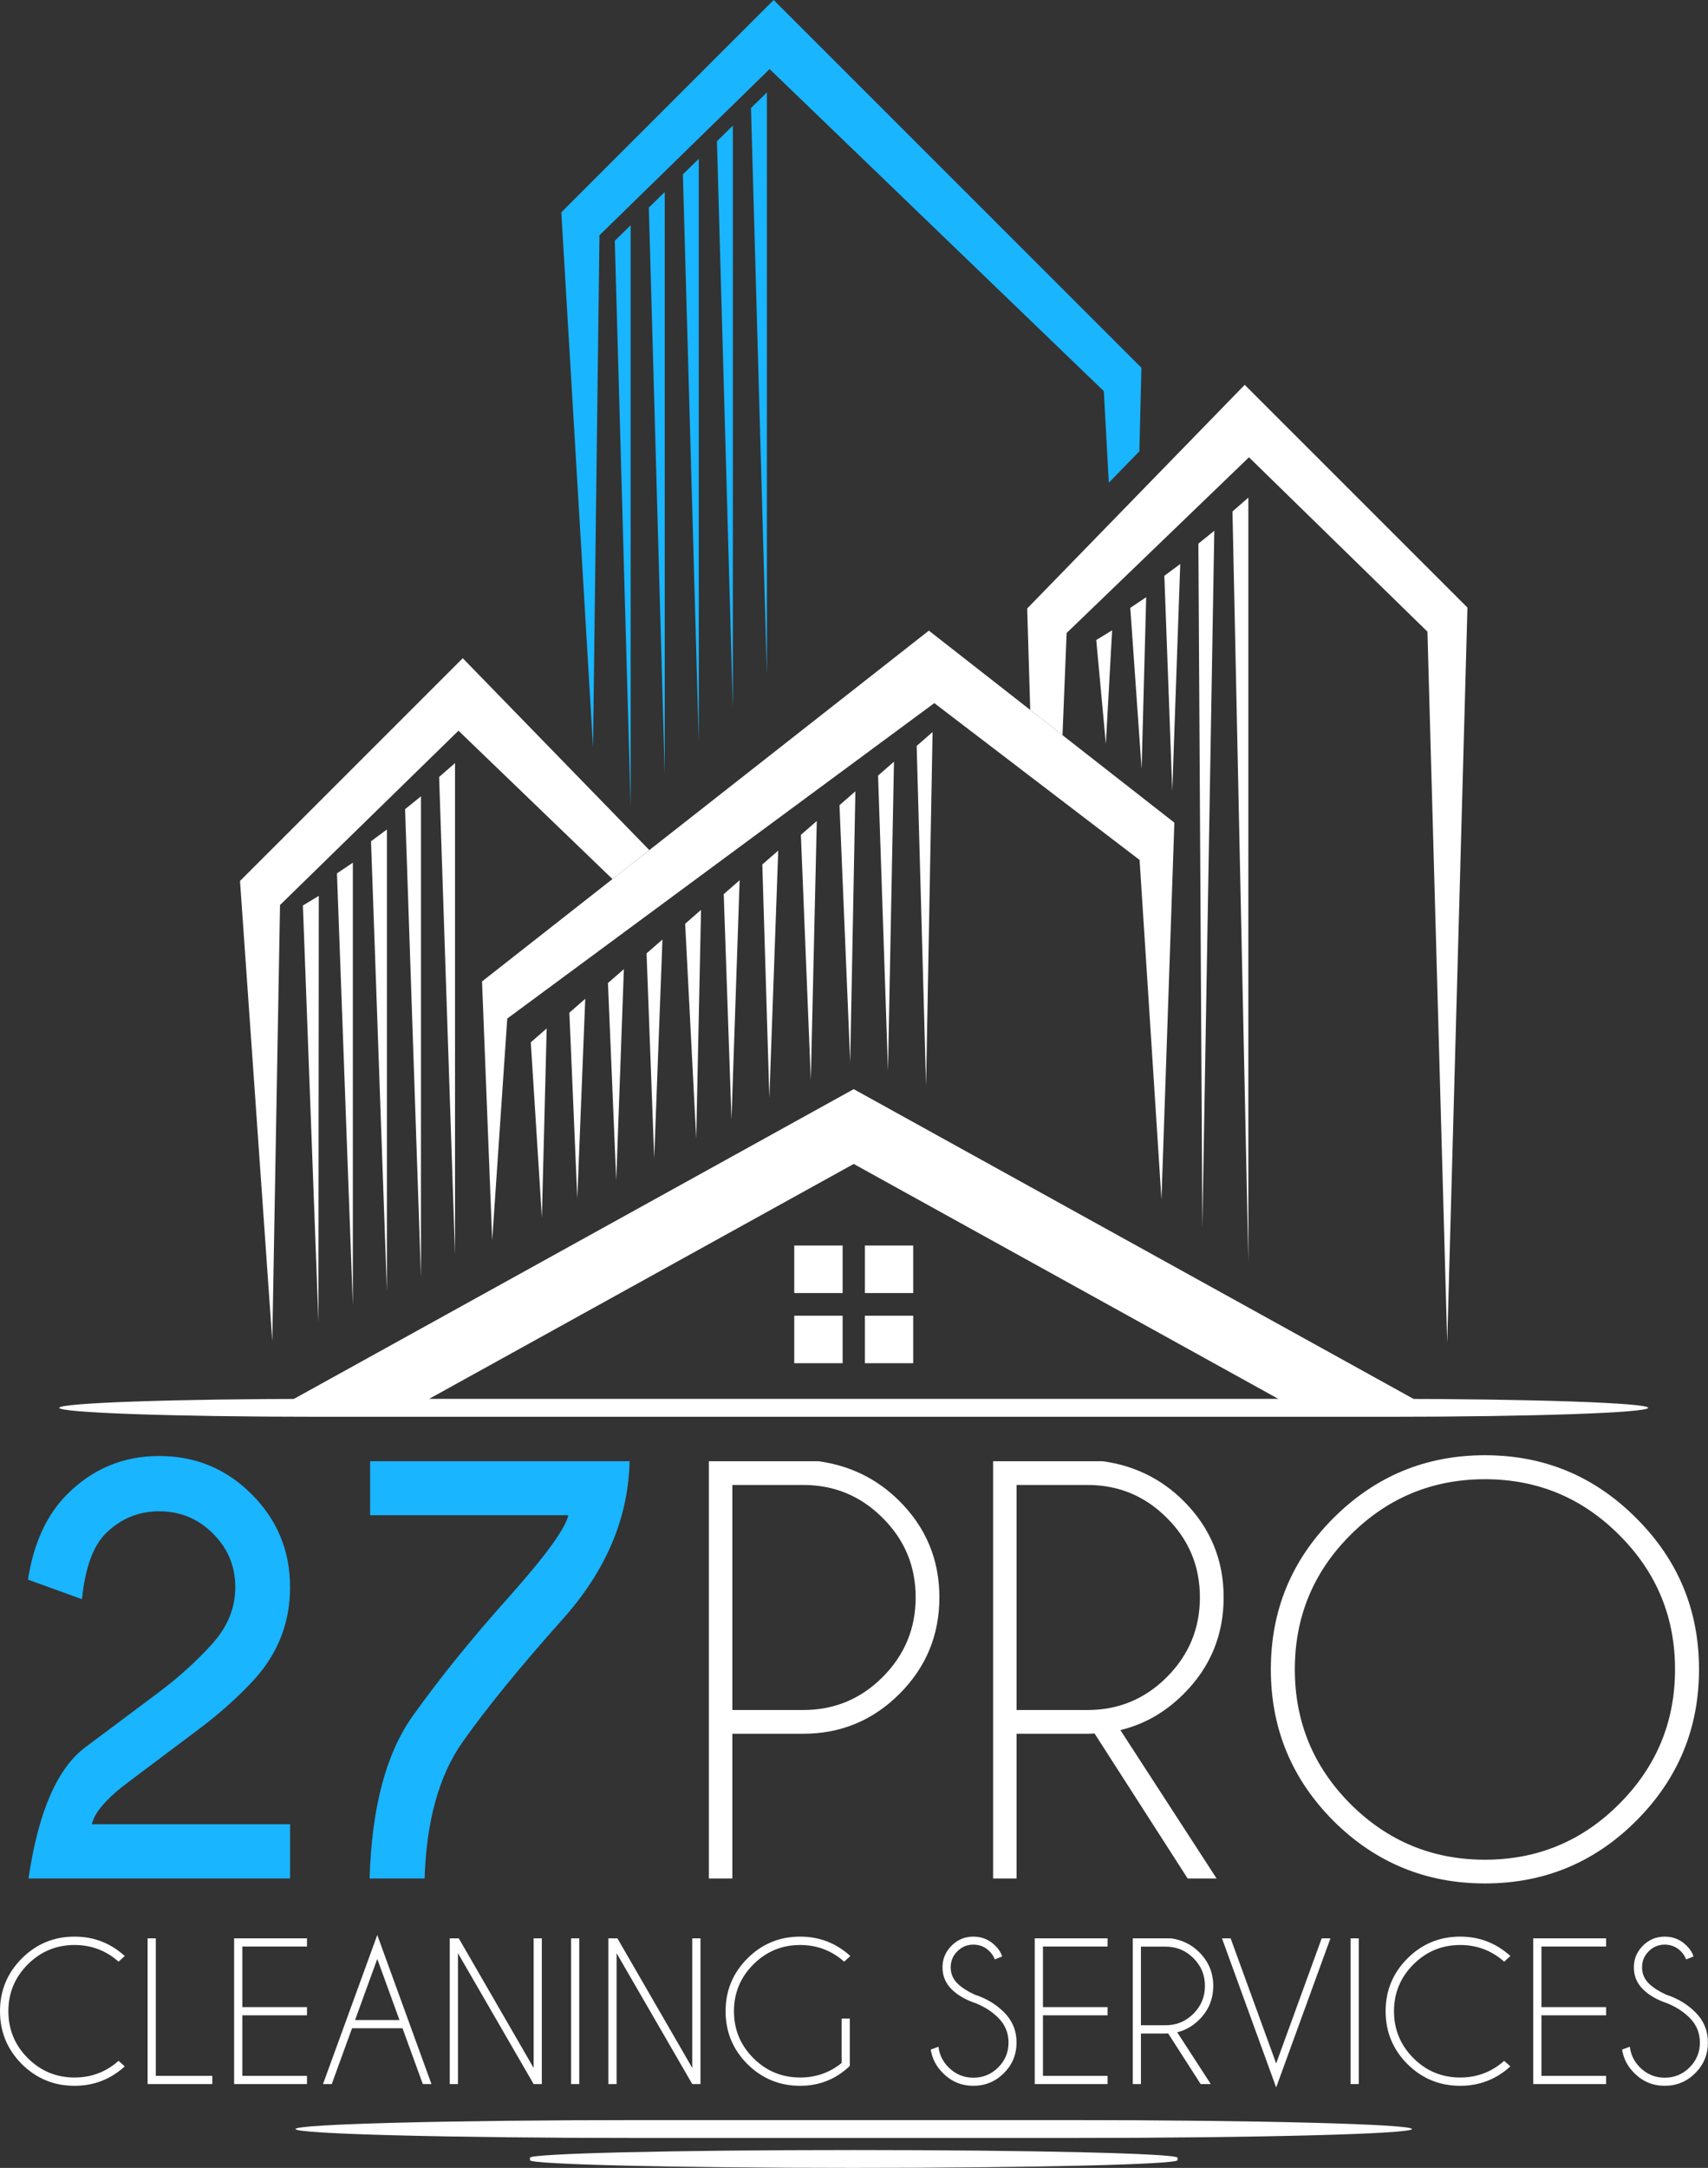
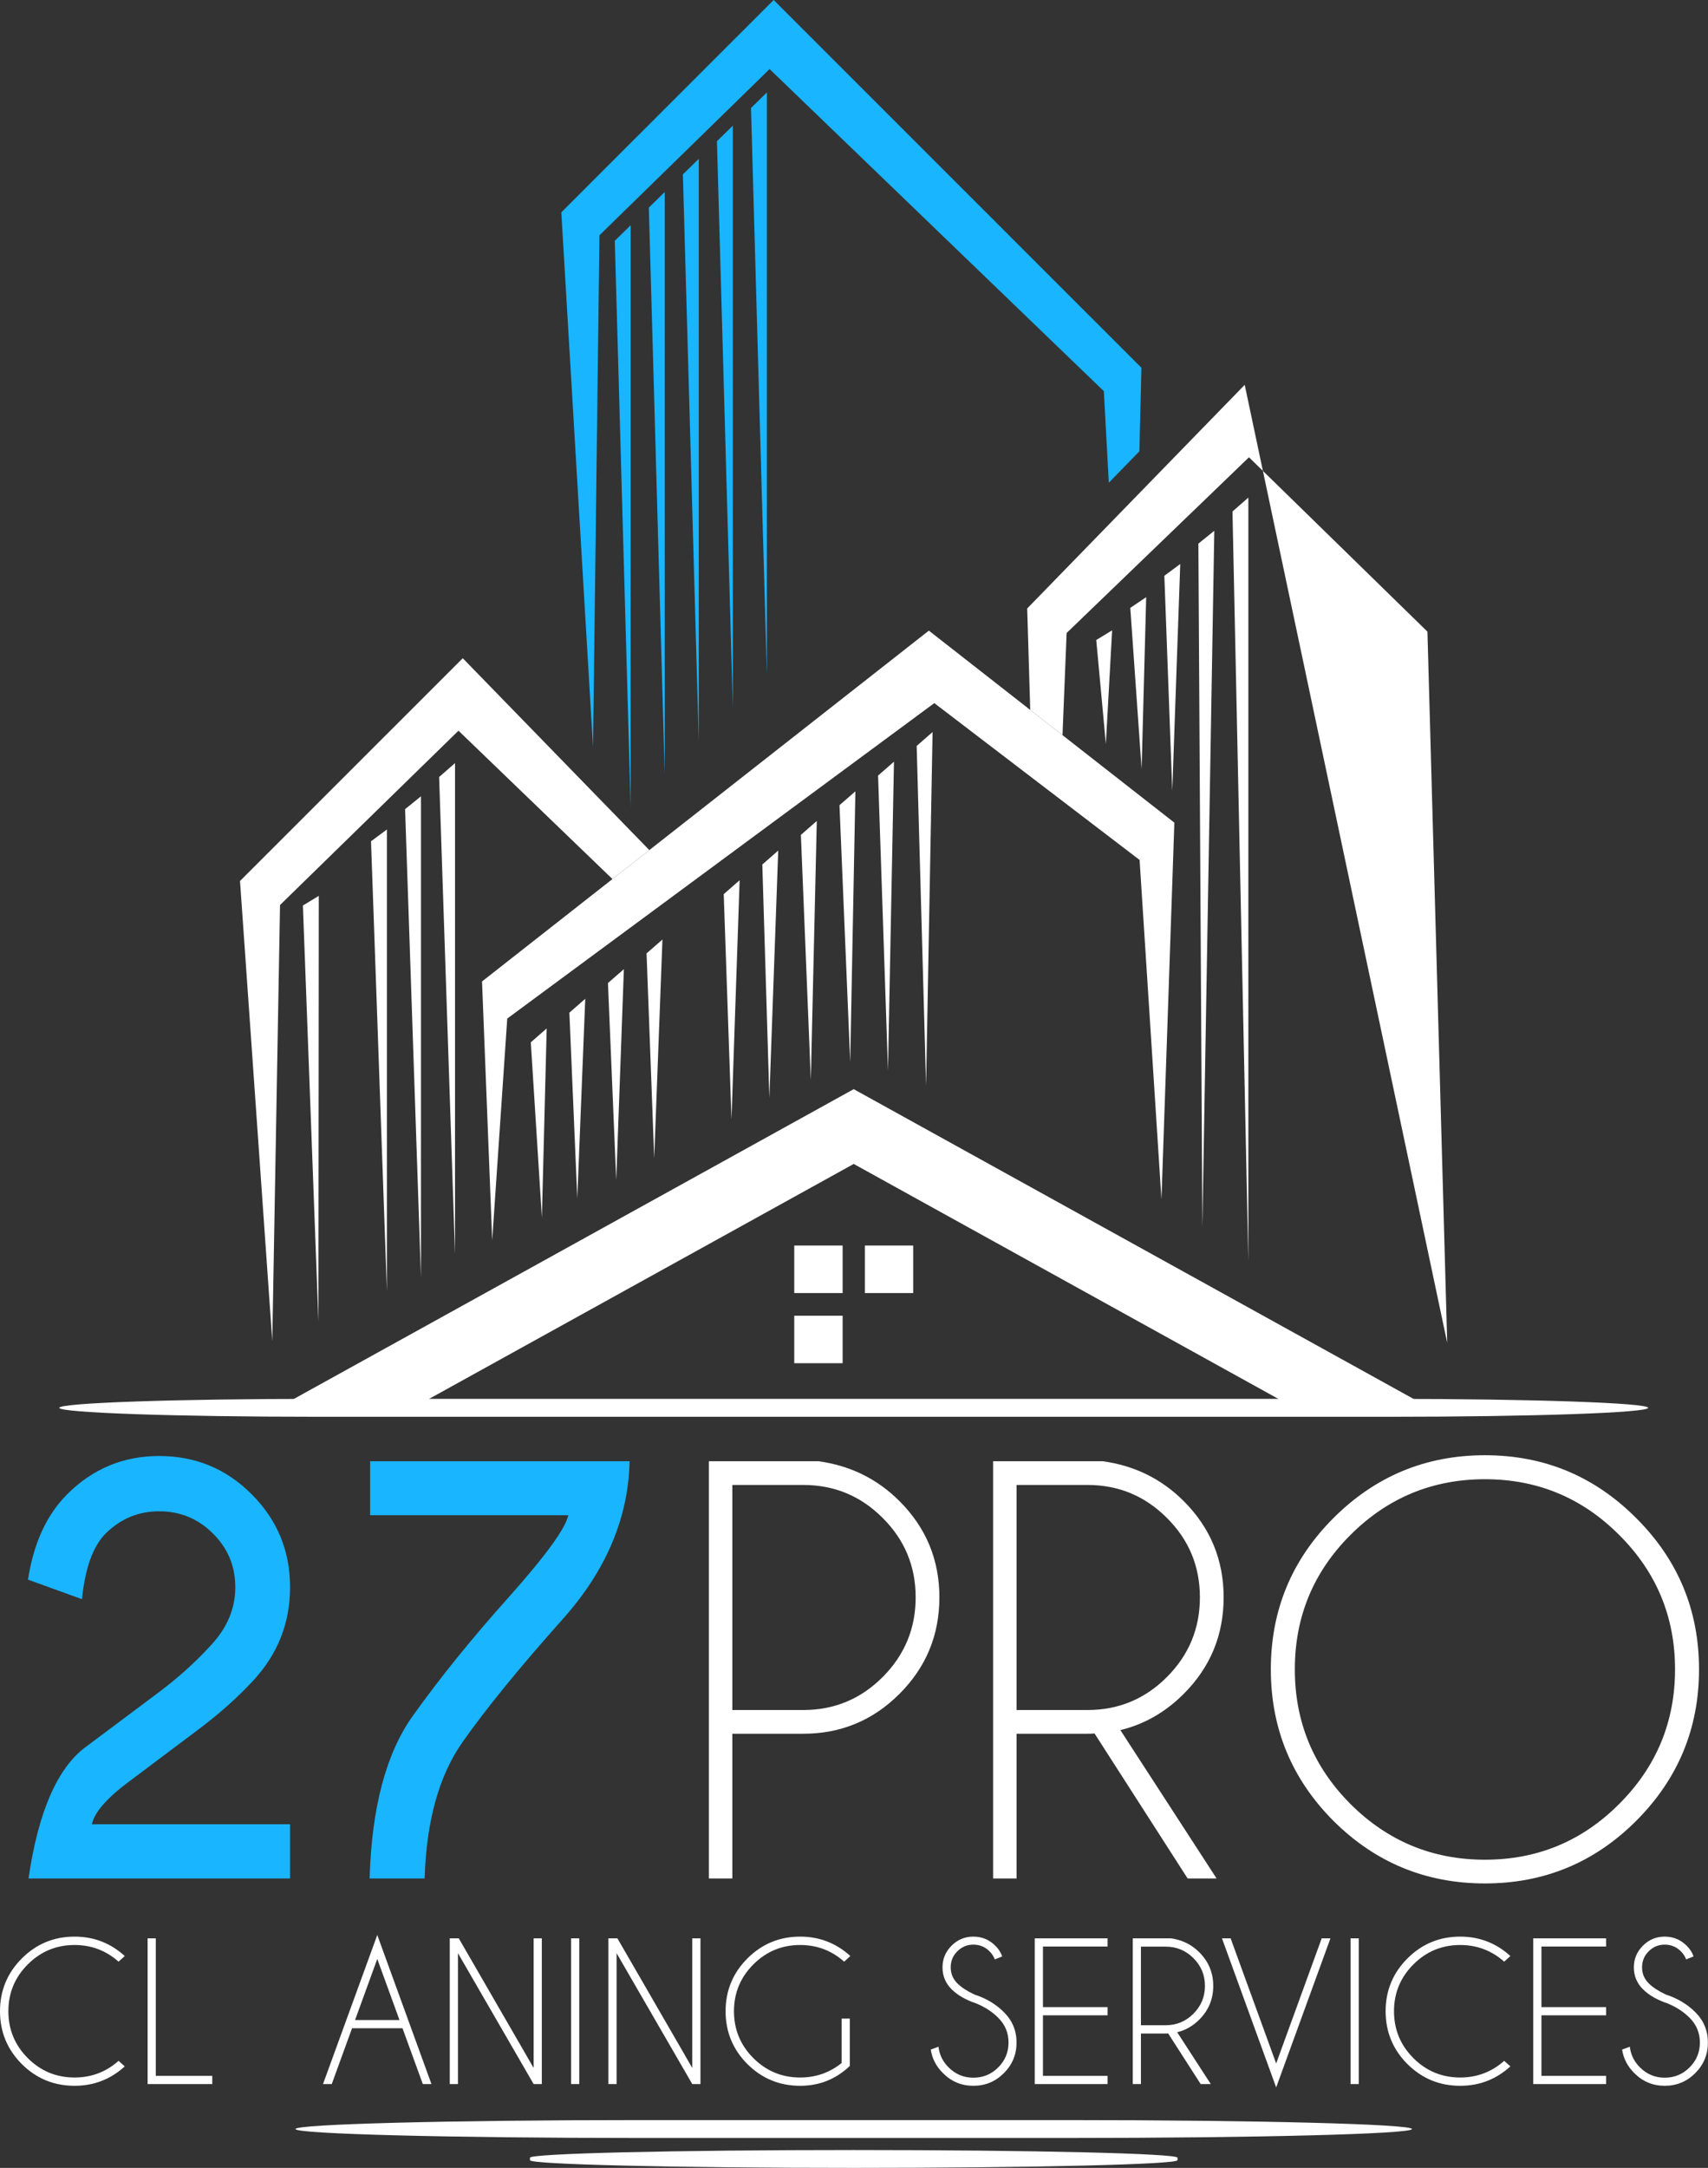
<svg xmlns="http://www.w3.org/2000/svg" width="320" height="406" viewBox="0 0 320 406" fill="none">
  <rect x="0" y="0" width="320" height="406" fill="#333333" stroke="none" />
  <g clip-path="url(#clip0_567_307)">
    <path d="M137.207 324.69V351.796H132.81V273.653H153.329C159.29 274.468 164.355 276.958 168.523 281.126C173.508 286.108 175.999 292.115 175.999 299.147C175.999 306.213 173.508 312.236 168.523 317.219C163.54 322.2 157.531 324.69 150.496 324.69H137.207ZM137.207 278.099V320.247H150.496C156.293 320.247 161.244 318.194 165.349 314.093C169.485 309.957 171.553 304.976 171.553 299.147C171.553 293.321 169.485 288.355 165.349 284.252C161.244 280.149 156.293 278.099 150.496 278.099H137.207Z" fill="white" />
    <path d="M190.46 278.099V320.247H203.75C209.547 320.247 214.499 318.194 218.601 314.093C222.739 309.957 224.806 304.976 224.806 299.147C224.806 293.321 222.739 288.355 218.601 284.252C214.499 280.149 209.547 278.099 203.75 278.099H190.46ZM205.068 324.641C204.645 324.675 204.205 324.69 203.75 324.69H190.46V351.796H186.063V273.653H206.583C212.544 274.468 217.608 276.958 221.778 281.126C226.761 286.108 229.253 292.115 229.253 299.147C229.253 306.213 226.761 312.236 221.778 317.219C218.325 320.67 214.367 322.933 209.906 324.007L227.933 351.796H222.51L205.068 324.641Z" fill="white" />
    <path d="M278.207 272.531C289.28 272.531 298.727 276.454 306.543 284.302C314.393 292.115 318.318 301.558 318.318 312.628C318.318 323.698 314.393 333.156 306.543 341.004C298.727 348.818 289.28 352.725 278.207 352.725C267.133 352.725 257.671 348.818 249.821 341.004C242.004 333.156 238.095 323.698 238.095 312.628C238.095 301.558 242.004 292.115 249.821 284.302C257.671 276.454 267.133 272.531 278.207 272.531ZM278.207 277.024C268.37 277.024 259.966 280.508 252.997 287.475C246.059 294.41 242.591 302.795 242.591 312.628C242.591 322.461 246.059 330.862 252.997 337.829C259.966 344.796 268.37 348.28 278.207 348.28C288.043 348.28 296.431 344.796 303.369 337.829C310.338 330.862 313.824 322.461 313.824 312.628C313.824 302.795 310.338 294.41 303.369 287.475C296.431 280.508 288.043 277.024 278.207 277.024Z" fill="white" />
    <path d="M5.342 351.796C7.166 339.326 10.732 331.122 16.041 327.182C21.351 323.209 25.878 319.824 29.624 317.023C33.369 314.224 36.708 311.212 39.639 307.988C42.603 304.765 44.085 301.182 44.085 297.243C44.085 293.303 42.685 289.951 39.883 287.182C37.115 284.414 33.76 283.031 29.819 283.031C25.943 283.031 22.605 284.414 19.803 287.182C17.426 289.559 15.944 293.662 15.357 299.49L5.244 295.827C6.286 289.055 8.713 283.748 12.524 279.905C17.312 275.087 23.077 272.677 29.819 272.677C36.626 272.677 42.408 275.07 47.163 279.856C51.951 284.643 54.345 290.438 54.345 297.243C54.345 303.95 52.033 309.796 47.407 314.777C44.476 317.935 41.056 320.98 37.148 323.909C33.272 326.806 28.956 330.046 24.201 333.628C20.032 336.722 17.703 339.391 17.214 341.638H54.345V351.796H5.342Z" fill="#19B5FE" />
    <path d="M117.956 273.653C117.728 284.268 113.559 294.117 105.449 303.201C97.371 312.253 91.118 319.92 86.688 326.205C82.258 332.488 79.88 341.019 79.555 351.796H69.246C69.637 338.479 72.34 328.321 77.356 321.32C82.372 314.288 88.349 306.896 95.287 299.147C102.224 291.367 105.954 286.238 106.475 283.764H69.344V273.653H117.956Z" fill="#19B5FE" />
    <path d="M22.213 385.948L23.374 386.988C20.712 389.41 17.579 390.621 13.973 390.621C10.106 390.621 6.807 389.262 4.078 386.546C1.359 383.816 0 380.519 0 376.652C0 372.799 1.359 369.508 4.078 366.778C6.807 364.049 10.106 362.685 13.973 362.685C17.579 362.685 20.712 363.897 23.374 366.318L22.213 367.375C19.87 365.294 17.124 364.254 13.973 364.254C10.549 364.254 7.626 365.465 5.204 367.887C2.781 370.309 1.57 373.232 1.57 376.652C1.57 380.088 2.781 383.015 5.204 385.437C7.626 387.859 10.549 389.069 13.973 389.069C17.124 389.069 19.87 388.028 22.213 385.948Z" fill="white" />
    <path d="M27.656 390.298V363.008H29.192V388.762H39.77V390.298H27.656Z" fill="white" />
-     <path d="M57.513 363.008V364.544H45.4V375.886H57.513V377.42H45.4V388.762H57.513V390.298H43.864V363.008H57.513Z" fill="white" />
    <path d="M74.847 378.308L70.684 366.864L66.521 378.308H74.847ZM75.41 379.842H65.958L62.154 390.298H60.516L70.684 362.379L80.835 390.298H79.215L75.41 379.842Z" fill="white" />
    <path d="M84.265 363.008H85.954L99.978 387.278V363.008H101.513V390.298H99.978L85.8 365.788V390.298H84.265V363.008Z" fill="white" />
    <path d="M108.526 363.008V390.298H106.99V363.008H108.526Z" fill="white" />
    <path d="M113.985 363.008H115.675L129.699 387.278V363.008H131.234V390.298H129.699L115.521 365.788V390.298H113.985V363.008Z" fill="white" />
    <path d="M159.213 386.902C156.62 389.381 153.521 390.621 149.915 390.621C146.048 390.621 142.75 389.262 140.02 386.546C137.302 383.816 135.942 380.519 135.942 376.652C135.942 372.799 137.302 369.508 140.02 366.778C142.75 364.049 146.048 362.685 149.915 362.685C153.521 362.685 156.654 363.897 159.316 366.318L158.156 367.375C155.813 365.294 153.066 364.254 149.915 364.254C146.492 364.254 143.569 365.465 141.146 367.887C138.723 370.309 137.512 373.232 137.512 376.652C137.512 380.088 138.723 383.015 141.146 385.437C143.569 387.859 146.492 389.069 149.915 389.069C152.85 389.069 155.437 388.165 157.678 386.357V378.035H159.213V386.902Z" fill="white" />
    <path d="M182.878 375.187C180.933 374.538 179.397 373.652 178.27 372.526C177.146 371.4 176.582 370.036 176.582 368.433C176.582 366.864 177.146 365.516 178.27 364.39C179.397 363.254 180.763 362.685 182.365 362.685C183.958 362.685 185.322 363.248 186.46 364.374C187.087 364.977 187.518 365.652 187.758 366.403L186.376 366.95C186.17 366.391 185.835 365.881 185.368 365.414C184.539 364.596 183.538 364.185 182.365 364.185C181.194 364.185 180.193 364.601 179.363 365.43C178.532 366.25 178.118 367.251 178.118 368.433C178.118 369.605 178.532 370.604 179.363 371.435C180.136 372.196 181.205 372.895 182.57 373.533C184.754 374.237 186.592 375.335 188.081 376.824C189.662 378.392 190.453 380.292 190.453 382.52C190.453 384.76 189.662 386.671 188.081 388.25C186.5 389.832 184.596 390.621 182.365 390.621C180.136 390.621 178.231 389.825 176.651 388.233C175.388 386.972 174.631 385.505 174.382 383.834L175.832 383.304C175.991 384.782 176.622 386.073 177.725 387.177C179.01 388.461 180.557 389.104 182.365 389.104C184.185 389.104 185.738 388.461 187.023 387.177C188.308 385.891 188.951 384.339 188.951 382.52C188.951 380.712 188.308 379.166 187.023 377.882C185.897 376.756 184.515 375.858 182.878 375.187Z" fill="white" />
    <path d="M207.513 363.008V364.544H195.4V375.886H207.513V377.42H195.4V388.762H207.513V390.298H193.864V363.008H207.513Z" fill="white" />
    <path d="M213.758 364.561V379.28H218.398C220.424 379.28 222.152 378.563 223.586 377.131C225.03 375.686 225.752 373.947 225.752 371.912C225.752 369.877 225.03 368.142 223.586 366.71C222.152 365.278 220.424 364.561 218.398 364.561H213.758ZM218.86 380.814C218.712 380.826 218.559 380.831 218.398 380.831H213.758V390.298H212.224V363.008H219.388C221.47 363.294 223.239 364.163 224.695 365.619C226.434 367.359 227.305 369.455 227.305 371.912C227.305 374.379 226.434 376.482 224.695 378.222C223.489 379.428 222.108 380.217 220.548 380.593L226.845 390.298H224.951L218.86 380.814Z" fill="white" />
    <path d="M230.564 363.008L239.094 386.442L247.625 363.008H249.262L239.094 390.927L228.942 363.008H230.564Z" fill="white" />
    <path d="M254.567 363.008V390.298H253.033V363.008H254.567Z" fill="white" />
    <path d="M281.814 385.948L282.976 386.988C280.314 389.41 277.18 390.621 273.574 390.621C269.708 390.621 266.409 389.262 263.679 386.546C260.961 383.816 259.602 380.519 259.602 376.652C259.602 372.799 260.961 369.508 263.679 366.778C266.409 364.049 269.708 362.685 273.574 362.685C277.18 362.685 280.314 363.897 282.976 366.318L281.814 367.375C279.471 365.294 276.725 364.254 273.574 364.254C270.15 364.254 267.228 365.465 264.805 367.887C262.383 370.309 261.171 373.232 261.171 376.652C261.171 380.088 262.383 383.015 264.805 385.437C267.228 387.859 270.15 389.069 273.574 389.069C276.725 389.069 279.471 388.028 281.814 385.948Z" fill="white" />
    <path d="M300.907 363.008V364.544H288.794V375.886H300.907V377.42H288.794V388.762H300.907V390.298H287.258V363.008H300.907Z" fill="white" />
    <path d="M312.406 375.187C310.461 374.538 308.925 373.652 307.798 372.526C306.674 371.4 306.11 370.036 306.11 368.433C306.11 366.864 306.674 365.516 307.798 364.39C308.925 363.254 310.289 362.685 311.893 362.685C313.486 362.685 314.85 363.248 315.988 364.374C316.613 364.977 317.046 365.652 317.284 366.403L315.902 366.95C315.698 366.391 315.363 365.881 314.896 365.414C314.067 364.596 313.066 364.185 311.893 364.185C310.722 364.185 309.721 364.601 308.891 365.43C308.06 366.25 307.646 367.251 307.646 368.433C307.646 369.605 308.06 370.604 308.891 371.435C309.664 372.196 310.733 372.895 312.098 373.533C314.282 374.237 316.12 375.335 317.609 376.824C319.19 378.392 319.981 380.292 319.981 382.52C319.981 384.76 319.19 386.671 317.609 388.25C316.028 389.832 314.122 390.621 311.893 390.621C309.664 390.621 307.759 389.825 306.179 388.233C304.916 386.972 304.159 385.505 303.908 383.834L305.36 383.304C305.519 384.782 306.15 386.073 307.253 387.177C308.538 388.461 310.085 389.104 311.893 389.104C313.713 389.104 315.266 388.461 316.551 387.177C317.836 385.891 318.479 384.339 318.479 382.52C318.479 380.712 317.836 379.166 316.551 377.882C315.425 376.756 314.043 375.858 312.406 375.187Z" fill="white" />
    <path fill-rule="evenodd" clip-rule="evenodd" d="M206.808 73.256L207.74 90.406L213.467 84.519L213.851 68.875L144.951 0L105.164 39.768L111.106 139.917L112.311 44.061L144.186 12.936L206.808 73.256Z" fill="#19B5FE" />
    <path fill-rule="evenodd" clip-rule="evenodd" d="M95.036 190.752L92.215 232.278L90.31 183.802L174.024 118.103L220.02 154.065L217.605 224.631L213.506 161.046L175.047 131.677L95.036 190.752Z" fill="white" />
-     <path fill-rule="evenodd" clip-rule="evenodd" d="M199.837 118.546L199.063 137.678L193.018 132.954L192.45 113.954L233.201 72.07L274.93 113.784L271.14 251.469L267.435 118.291L233.999 85.638L199.837 118.546Z" fill="white" />
+     <path fill-rule="evenodd" clip-rule="evenodd" d="M199.837 118.546L199.063 137.678L193.018 132.954L192.45 113.954L233.201 72.07L271.14 251.469L267.435 118.291L233.999 85.638L199.837 118.546Z" fill="white" />
    <path fill-rule="evenodd" clip-rule="evenodd" d="M121.652 159.203L86.698 123.27L44.967 164.985L51.013 251.133L52.464 169.488L85.898 136.843L114.745 164.627L121.652 159.203Z" fill="white" />
    <path fill-rule="evenodd" clip-rule="evenodd" d="M143.68 17.318V126.332L140.7 20.227L143.68 17.318Z" fill="#19B5FE" />
    <path fill-rule="evenodd" clip-rule="evenodd" d="M137.302 23.531V132.55L134.322 26.444L137.302 23.531Z" fill="#19B5FE" />
    <path fill-rule="evenodd" clip-rule="evenodd" d="M130.917 29.748V138.762L127.942 32.656L130.917 29.748Z" fill="#19B5FE" />
    <path fill-rule="evenodd" clip-rule="evenodd" d="M124.539 35.964V144.978L121.56 38.873L124.539 35.964Z" fill="#19B5FE" />
    <path fill-rule="evenodd" clip-rule="evenodd" d="M118.158 42.182V151.197L115.183 45.091L118.158 42.182Z" fill="#19B5FE" />
    <path fill-rule="evenodd" clip-rule="evenodd" d="M85.251 142.912V234.898L82.272 145.51L85.251 142.912Z" fill="white" />
    <path fill-rule="evenodd" clip-rule="evenodd" d="M78.873 149.129V239.286L75.894 151.535L78.873 149.129Z" fill="white" />
    <path fill-rule="evenodd" clip-rule="evenodd" d="M72.49 155.346V241.852L69.511 157.551L72.49 155.346Z" fill="white" />
-     <path fill-rule="evenodd" clip-rule="evenodd" d="M66.107 161.561V244.425L63.132 163.562L66.107 161.561Z" fill="white" />
    <path fill-rule="evenodd" clip-rule="evenodd" d="M59.724 167.776L59.659 247.522L56.749 169.58L59.724 167.776Z" fill="white" />
    <path fill-rule="evenodd" clip-rule="evenodd" d="M233.885 93.186V236.229L230.909 95.789L233.885 93.186Z" fill="white" />
    <path fill-rule="evenodd" clip-rule="evenodd" d="M227.503 99.403L225.269 229.821L224.523 101.806L227.503 99.403Z" fill="white" />
    <path fill-rule="evenodd" clip-rule="evenodd" d="M221.124 105.623L219.629 148.109L218.143 107.833L221.124 105.623Z" fill="white" />
    <path fill-rule="evenodd" clip-rule="evenodd" d="M214.743 111.838L213.886 144.016L211.764 113.838L214.743 111.838Z" fill="white" />
    <path fill-rule="evenodd" clip-rule="evenodd" d="M208.36 118.049L207.186 139.3L205.386 119.857L208.36 118.049Z" fill="white" />
    <path fill-rule="evenodd" clip-rule="evenodd" d="M174.722 137.094L173.503 203.309L171.742 139.697L174.722 137.094Z" fill="white" />
    <path fill-rule="evenodd" clip-rule="evenodd" d="M167.49 142.645L166.367 200.494L164.511 145.248L167.49 142.645Z" fill="white" />
    <path fill-rule="evenodd" clip-rule="evenodd" d="M160.26 148.198L159.291 198.919L157.28 150.796L160.26 148.198Z" fill="white" />
    <path fill-rule="evenodd" clip-rule="evenodd" d="M153.029 153.75L151.911 202.279L150.05 156.353L153.029 153.75Z" fill="white" />
    <path fill-rule="evenodd" clip-rule="evenodd" d="M145.803 159.296L144.143 205.598L142.823 161.9L145.803 159.296Z" fill="white" />
    <path fill-rule="evenodd" clip-rule="evenodd" d="M138.572 164.849L137.048 209.639L135.593 167.451L138.572 164.849Z" fill="white" />
-     <path fill-rule="evenodd" clip-rule="evenodd" d="M131.341 170.399L130.437 213.193L128.366 172.997L131.341 170.399Z" fill="white" />
    <path fill-rule="evenodd" clip-rule="evenodd" d="M124.111 175.95L122.569 216.896L121.136 178.548L124.111 175.95Z" fill="white" />
    <path fill-rule="evenodd" clip-rule="evenodd" d="M116.886 181.501L115.453 221.037L113.902 184.1L116.886 181.501Z" fill="white" />
    <path fill-rule="evenodd" clip-rule="evenodd" d="M109.65 187.049L108.156 224.428L106.675 189.651L109.65 187.049Z" fill="white" />
    <path fill-rule="evenodd" clip-rule="evenodd" d="M102.425 192.604L101.525 228.032L99.445 195.203L102.425 192.604Z" fill="white" />
    <path fill-rule="evenodd" clip-rule="evenodd" d="M159.946 215.297L247.236 263.573H242.389L159.946 217.979L77.507 263.573H72.659L159.946 215.297Z" fill="white" />
    <path fill-rule="evenodd" clip-rule="evenodd" d="M162.034 233.261H171.09V242.158H162.034V233.261Z" fill="white" />
-     <path fill-rule="evenodd" clip-rule="evenodd" d="M162.034 246.405H171.09V255.298H162.034V246.405Z" fill="white" />
    <path fill-rule="evenodd" clip-rule="evenodd" d="M148.805 246.405H157.87V255.298H148.805V246.405Z" fill="white" />
    <path fill-rule="evenodd" clip-rule="evenodd" d="M148.805 233.261H157.87V242.158H148.805V233.261Z" fill="white" />
    <path fill-rule="evenodd" clip-rule="evenodd" d="M159.946 203.974L269.277 264.441H246.99L159.946 216.301L72.903 264.441H50.62L159.946 203.974Z" fill="white" />
    <path fill-rule="evenodd" clip-rule="evenodd" d="M59.609 261.976H260.299C286.97 261.976 308.791 262.736 308.791 263.652C308.791 264.579 286.97 265.33 260.299 265.33H59.609C32.928 265.33 11.102 264.579 11.102 263.652C11.102 262.736 32.928 261.976 59.609 261.976Z" fill="white" />
    <path fill-rule="evenodd" clip-rule="evenodd" d="M119.901 397.044H199.999C235.496 397.044 264.54 397.799 264.54 398.721C264.54 399.639 235.496 400.394 199.999 400.394H119.901C84.399 400.394 55.359 399.639 55.359 398.721C55.359 397.799 84.399 397.044 119.901 397.044Z" fill="white" />
    <path fill-rule="evenodd" clip-rule="evenodd" d="M159.955 402.649C193.32 402.649 220.611 403.296 220.611 404.091V404.552C220.611 405.348 193.32 405.998 159.955 405.998C126.585 405.998 99.294 405.348 99.294 404.552V404.091C99.294 403.296 126.585 402.649 159.955 402.649Z" fill="white" />
  </g>
  <defs>
    <clipPath id="clip0_567_307">
      <rect width="320" height="406" fill="white" />
    </clipPath>
  </defs>
</svg>